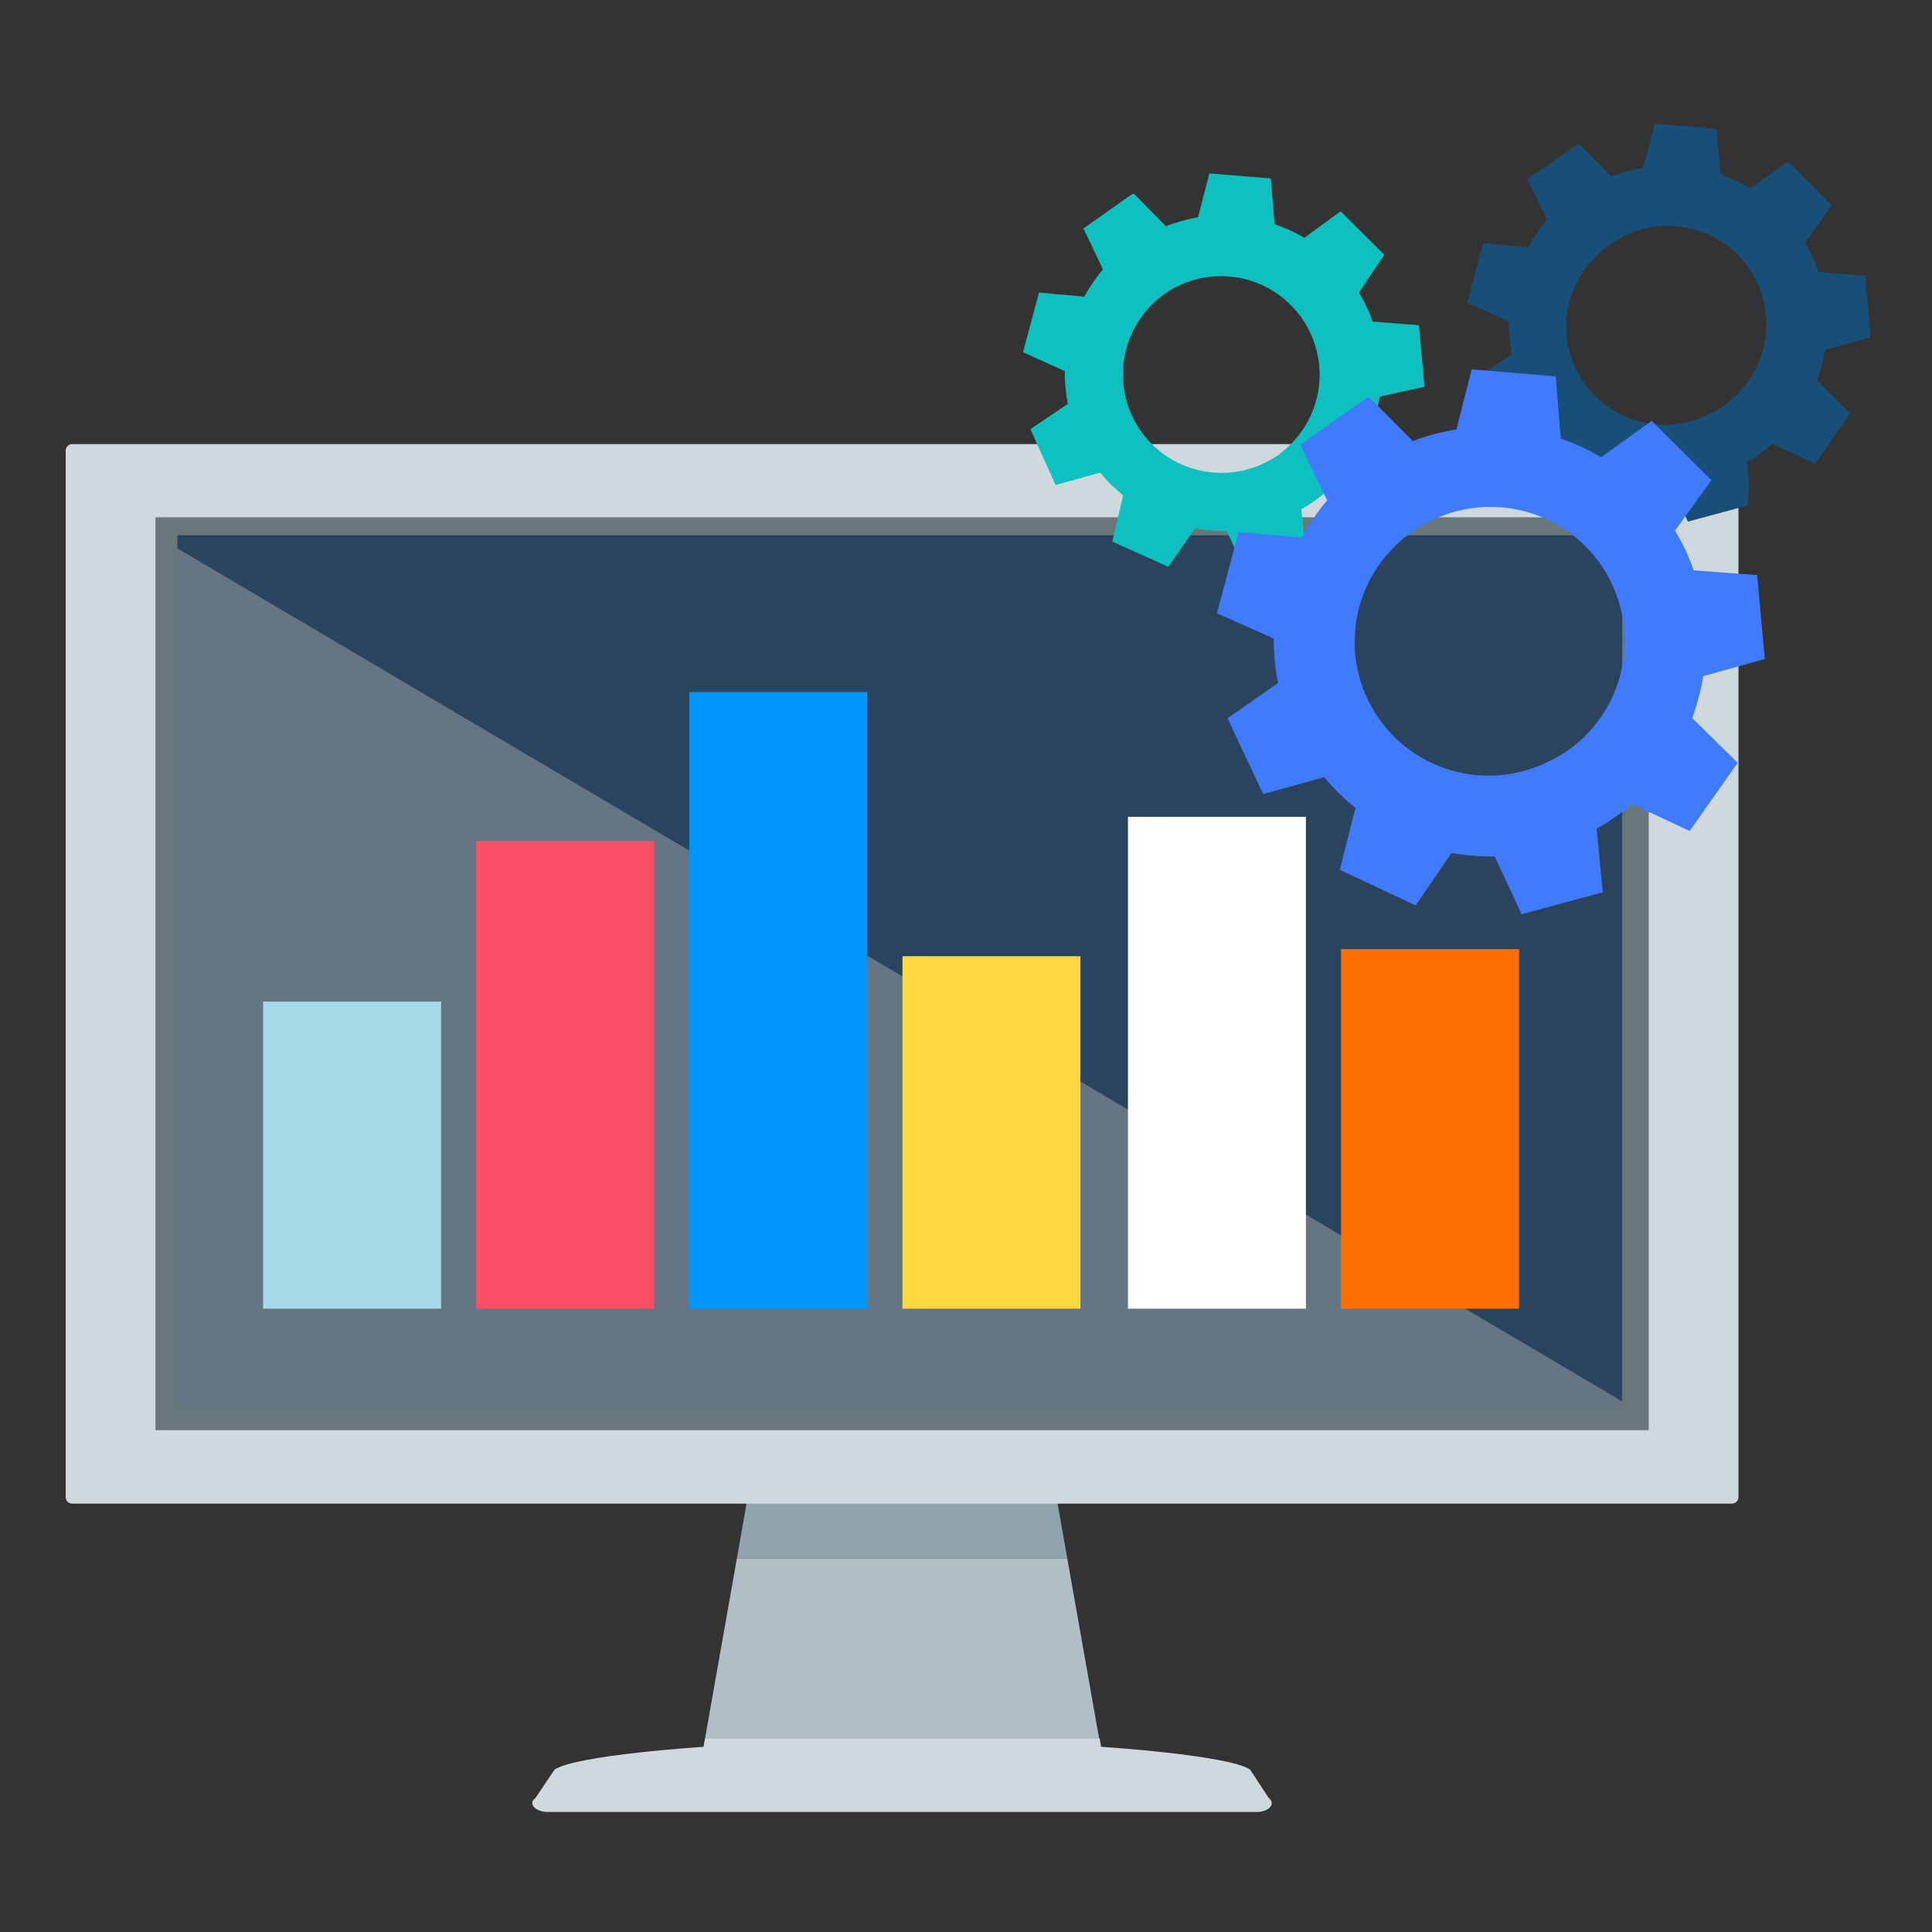
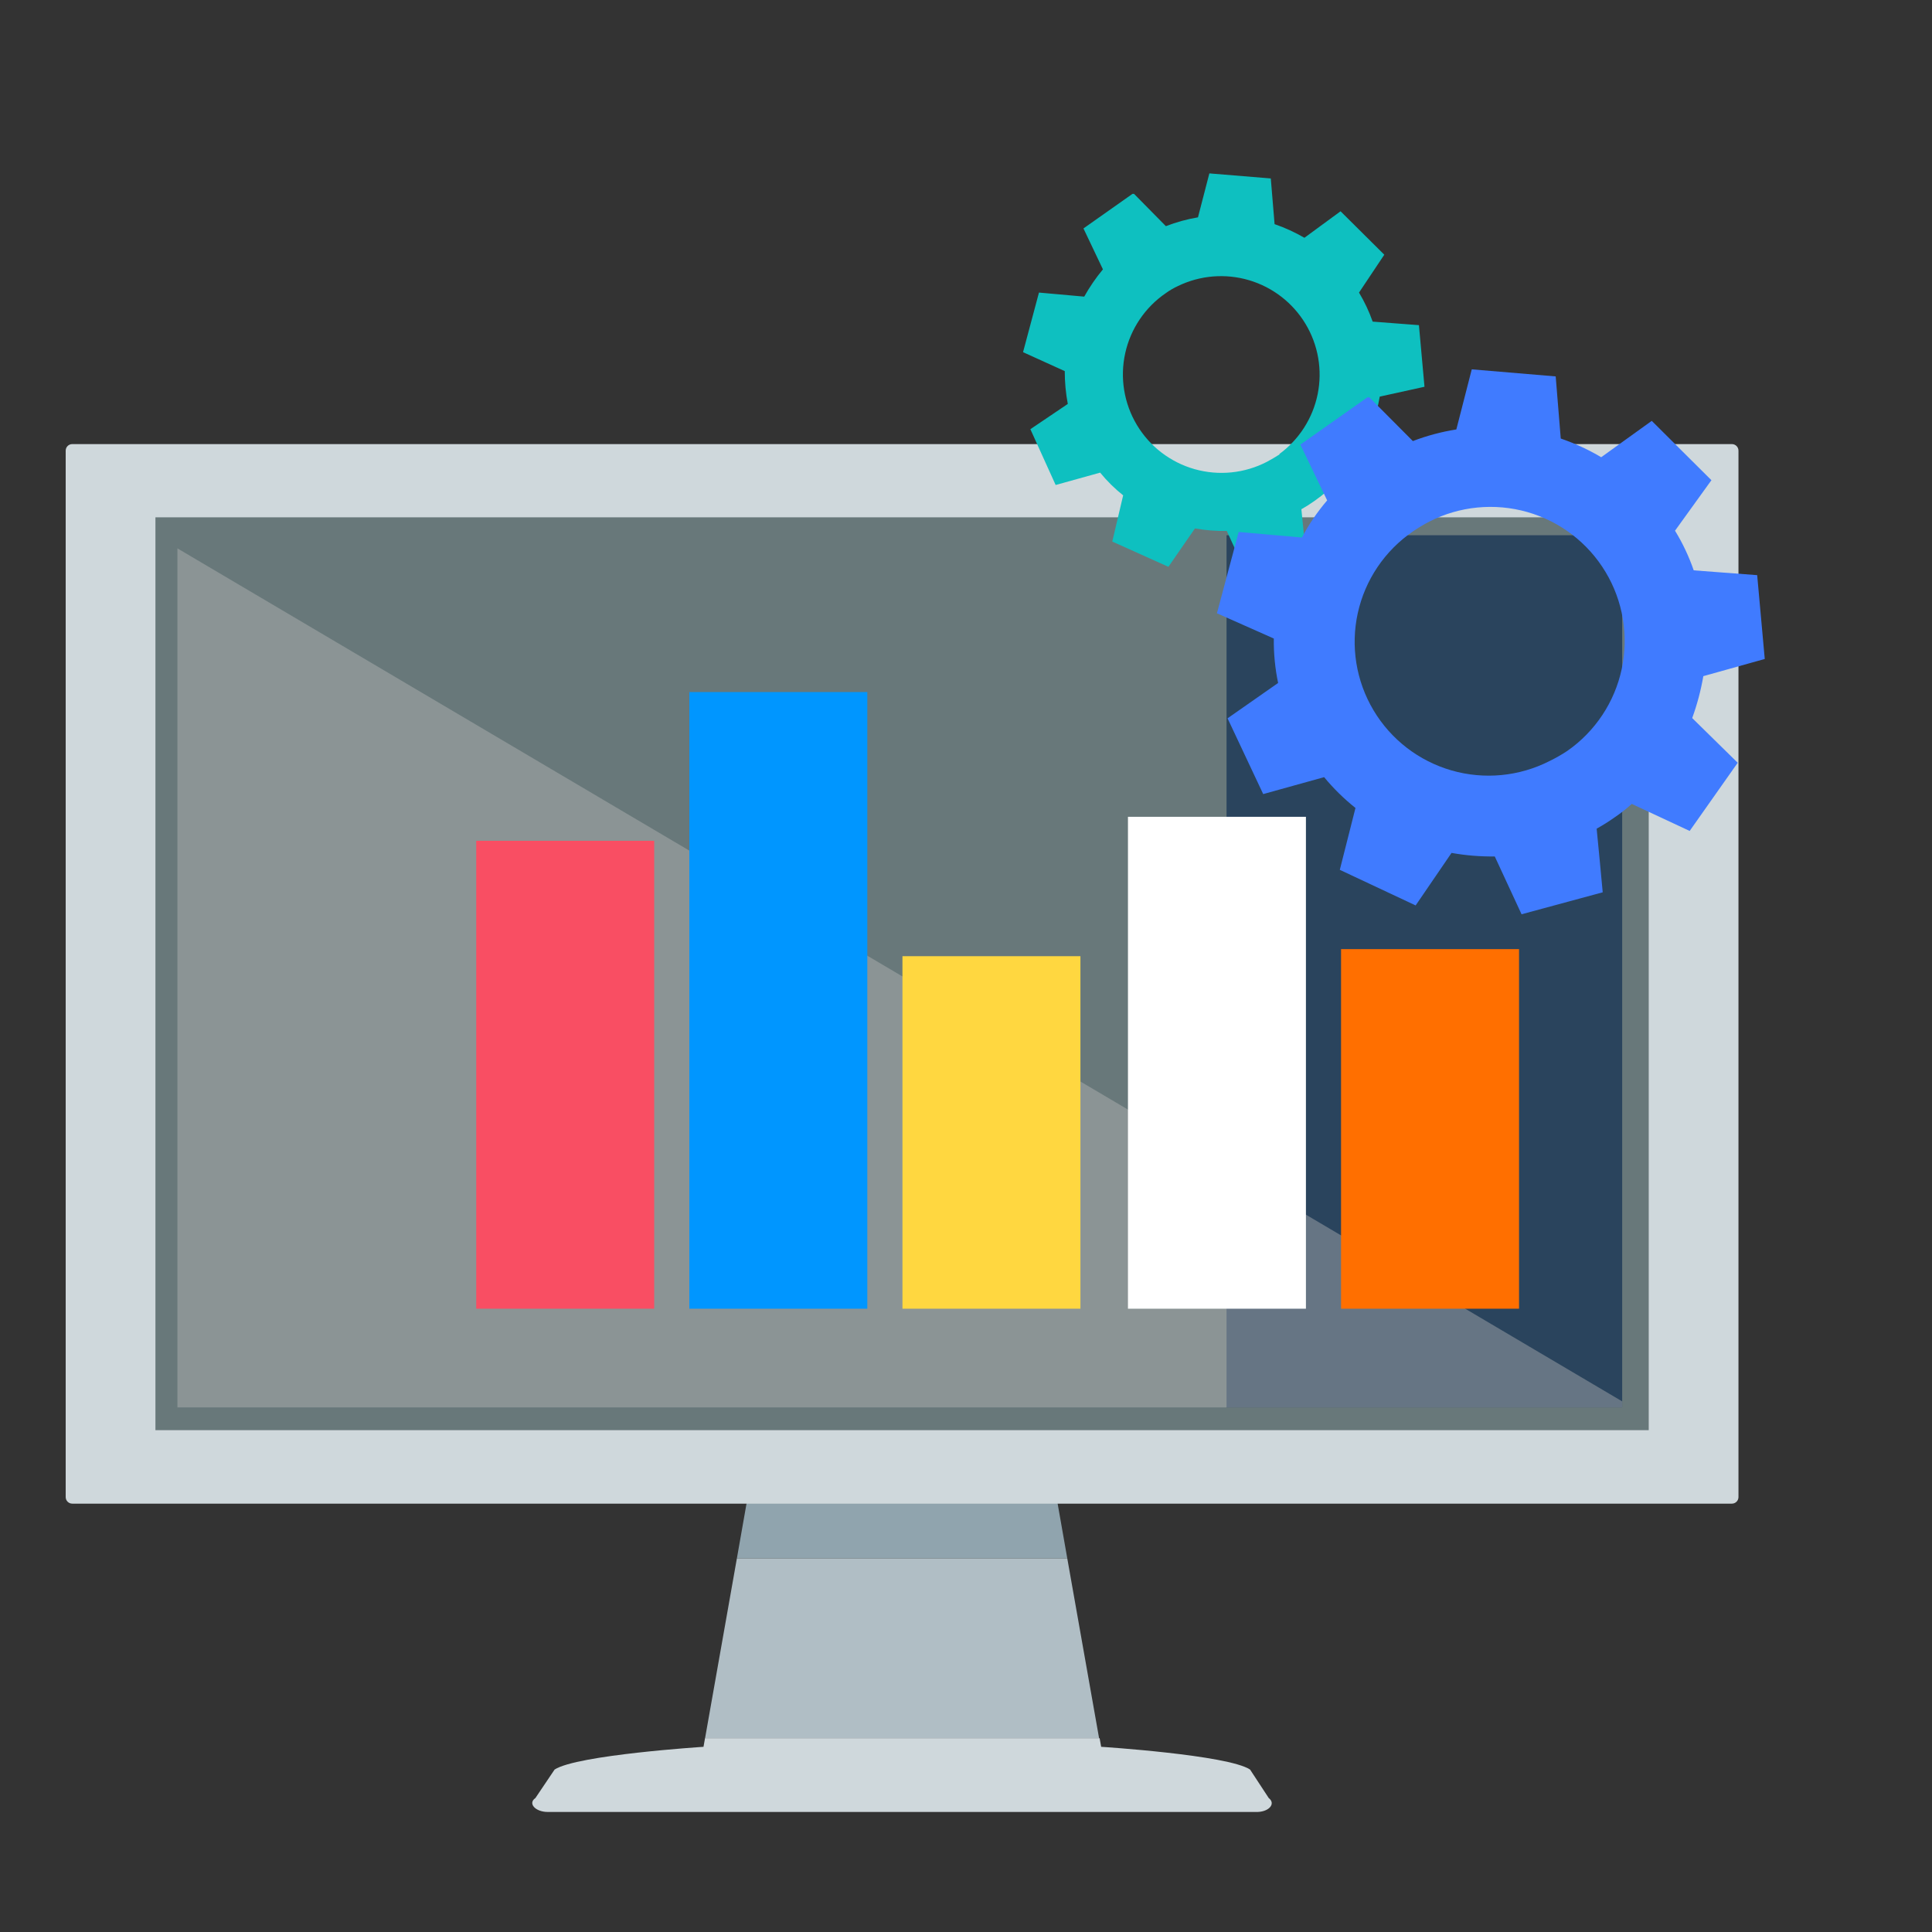
<svg xmlns="http://www.w3.org/2000/svg" width="500" height="500" viewBox="0 0 500 500" fill="none">
  <rect x="0" y="0" width="500" height="500" fill="#333333" stroke="none" />
  <g clip-path="url(#clip0_719_2)">
    <path d="M273.464 387.704L233.424 382.41L193.45 387.704L190.702 403.322H276.212L273.464 387.704Z" fill="#90A4AE" />
    <path d="M276.212 403.322H190.702L182.459 449.917H284.456L276.212 403.322Z" fill="#B0BEC5" />
    <path d="M328.355 465.34L323.514 457.956C317.757 454.165 284.979 452.074 284.979 452.074L284.586 449.852H182.459L182.066 452.074C182.066 452.074 149.354 454.165 143.531 457.956L138.559 465.34C136.531 466.713 138.559 468.934 141.765 468.934H324.953C328.29 469.065 330.318 466.843 328.355 465.34Z" fill="#CFD8DC" />
    <path d="M448.213 114.93H18.701C17.762 114.93 17 115.69 17 116.629V387.442C17 388.38 17.762 389.141 18.701 389.141H448.213C449.152 389.141 449.914 388.38 449.914 387.442V116.629C449.914 115.69 449.152 114.93 448.213 114.93Z" fill="#CFD8DC" />
    <path d="M426.688 133.882H40.226V370.125H426.688V133.882Z" fill="#68787A" />
-     <path d="M317.43 138.521H45.918V140.678V364.243H257.043H317.43H419.819V138.521H317.43Z" fill="#2A445D" />
+     <path d="M317.43 138.521V140.678V364.243H257.043H317.43H419.819V138.521H317.43Z" fill="#2A445D" />
    <g style="mix-blend-mode:overlay" opacity="0.41">
      <path d="M45.918 141.92V364.243H257.043H317.43H419.819V362.675L45.918 141.92Z" fill="#BDBDBD" />
    </g>
    <path d="M368.657 100.095L367.217 84.15L355.245 83.235C354.322 80.618 353.139 78.1 351.712 75.719L358.254 65.917L346.936 54.677L337.58 61.538C335.129 60.112 332.543 58.93 329.86 58.01L328.879 46.181L312.981 44.874L310.036 56.245C307.196 56.724 304.412 57.49 301.728 58.532L293.484 50.167H293.092L280.399 59.12L285.437 69.707C283.61 71.907 281.989 74.269 280.595 76.765L268.884 75.719L264.763 91.142L275.558 96.044C275.557 98.894 275.819 101.738 276.343 104.539L266.66 111.074L273.202 125.517L284.717 122.315C286.486 124.482 288.482 126.453 290.671 128.196L287.858 140.155L302.382 146.69L309.251 136.757C311.972 137.239 314.732 137.458 317.495 137.411L322.533 148.389L337.973 144.207L337.384 137.672L336.795 131.79C337.967 131.133 339.103 130.414 340.197 129.634C341.353 128.819 342.466 127.947 343.534 127.02L354.46 132.183L363.619 119.112L354.918 110.551C355.896 107.993 356.619 105.344 357.077 102.644L368.657 100.095ZM331.234 117.544C330.144 118.241 329.031 118.895 327.897 119.505C322.128 122.502 315.431 123.187 309.174 121.418C302.917 119.649 297.571 115.561 294.231 109.988C290.89 104.415 289.805 97.778 291.199 91.433C292.592 85.089 296.358 79.515 301.728 75.85C302.713 75.14 303.764 74.528 304.868 74.02C310.602 71.243 317.17 70.709 323.278 72.525C329.386 74.34 334.593 78.373 337.875 83.831C341.156 89.288 342.274 95.774 341.009 102.013C339.743 108.252 336.186 113.793 331.038 117.544H331.234Z" fill="#0EC0C0" />
-     <path d="M484.13 87.287L482.691 71.341L470.653 70.426C469.773 67.771 468.588 65.227 467.12 62.846L474.055 53.108L462.737 41.803L452.988 48.73C450.566 47.291 448.001 46.109 445.334 45.201L444.221 33.372L428.258 32L425.248 43.436C422.431 43.893 419.669 44.637 417.005 45.658L408.761 37.359H408.369L395.284 46.312L400.387 56.899C398.518 59.08 396.874 61.445 395.48 63.956L383.835 62.911L379.713 78.334L390.508 83.235C390.442 86.066 390.705 88.895 391.293 91.665L381.545 98.2L388.087 112.643L399.667 109.441C401.452 111.593 403.446 113.564 405.621 115.322L402.481 126.824L417.005 133.359L423.547 123.426C426.268 123.903 429.028 124.122 431.791 124.079L436.828 134.993L452.334 130.81L452.661 125.517L452.072 119.635C453.185 118.916 454.362 118.263 455.409 117.479C456.456 116.694 457.699 115.78 458.746 114.865L469.737 120.027L478.831 106.957L470.195 98.462C471.182 95.911 471.884 93.259 472.289 90.554L484.13 87.287ZM446.642 104.735C445.59 105.468 444.473 106.102 443.306 106.63C437.528 109.894 430.703 110.774 424.285 109.082C417.868 107.391 412.366 103.262 408.952 97.576C405.538 91.891 404.484 85.098 406.012 78.647C407.541 72.195 411.533 66.595 417.136 63.042C418.122 62.349 419.148 61.716 420.211 61.146C425.962 58.27 432.588 57.67 438.763 59.465C444.939 61.261 450.208 65.319 453.516 70.829C456.823 76.338 457.926 82.892 456.603 89.179C455.28 95.466 451.629 101.022 446.38 104.735H446.642Z" fill="#184F78" />
-     <path d="M114.156 259.224H68.097V338.691H114.156V259.224Z" fill="#A6DAE8" />
    <path d="M169.308 217.596H123.249V338.691H169.308V217.596Z" fill="#F94E63" />
    <path d="M224.461 179.104H178.402V338.691H224.461V179.104Z" fill="#0096FF" />
    <path d="M279.614 247.461H233.555V338.69H279.614V247.461Z" fill="#FFD740" />
    <path d="M337.973 211.388H291.914V338.691H337.973V211.388Z" fill="white" />
    <path d="M393.125 245.631H347.066V338.691H393.125V245.631Z" fill="#FF6F00" />
    <path d="M456.718 170.543L454.756 148.847L438.334 147.605C437.097 144.02 435.474 140.58 433.493 137.345L442.914 124.275L427.473 108.917L414.389 118.328C411.074 116.362 407.567 114.742 403.921 113.492L402.612 97.416L380.891 95.586L376.9 111.139C373.055 111.748 369.284 112.756 365.647 114.146L354.394 102.84H353.871L336.533 115.06L343.468 129.503C340.94 132.454 338.745 135.676 336.926 139.11L320.57 137.672L314.943 158.715L329.664 165.25C329.612 169.113 329.985 172.97 330.776 176.751L317.691 185.901L326.916 205.506L342.683 201.127C345.104 204.058 347.823 206.73 350.796 209.1L346.74 225.111L366.367 234.325L375.657 220.733C379.349 221.393 383.095 221.699 386.845 221.647L393.78 236.613L414.781 230.927L413.996 222.562L413.211 214.459C414.79 213.586 416.319 212.626 417.791 211.583C419.375 210.512 420.883 209.333 422.305 208.054L437.287 215.047L449.718 197.402L437.941 185.835C439.221 182.311 440.184 178.681 440.82 174.987L456.718 170.543ZM405.622 194.331C404.156 195.304 402.626 196.177 401.042 196.945C393.197 200.951 384.119 201.823 375.653 199.385C367.187 196.947 359.968 191.382 355.462 183.819C350.956 176.256 349.501 167.264 351.393 158.668C353.285 150.073 358.381 142.519 365.647 137.541C367.012 136.606 368.432 135.755 369.9 134.992C377.736 130.987 386.803 130.102 395.267 132.516C403.732 134.931 410.963 140.465 415.499 148.001C420.035 155.536 421.539 164.511 419.705 173.111C417.872 181.711 412.838 189.295 405.622 194.331V194.331Z" fill="#407BFF" />
  </g>
  <defs>
    <clipPath id="clip0_719_2">
      <rect width="467" height="437" fill="white" transform="translate(17 32)" />
    </clipPath>
  </defs>
</svg>